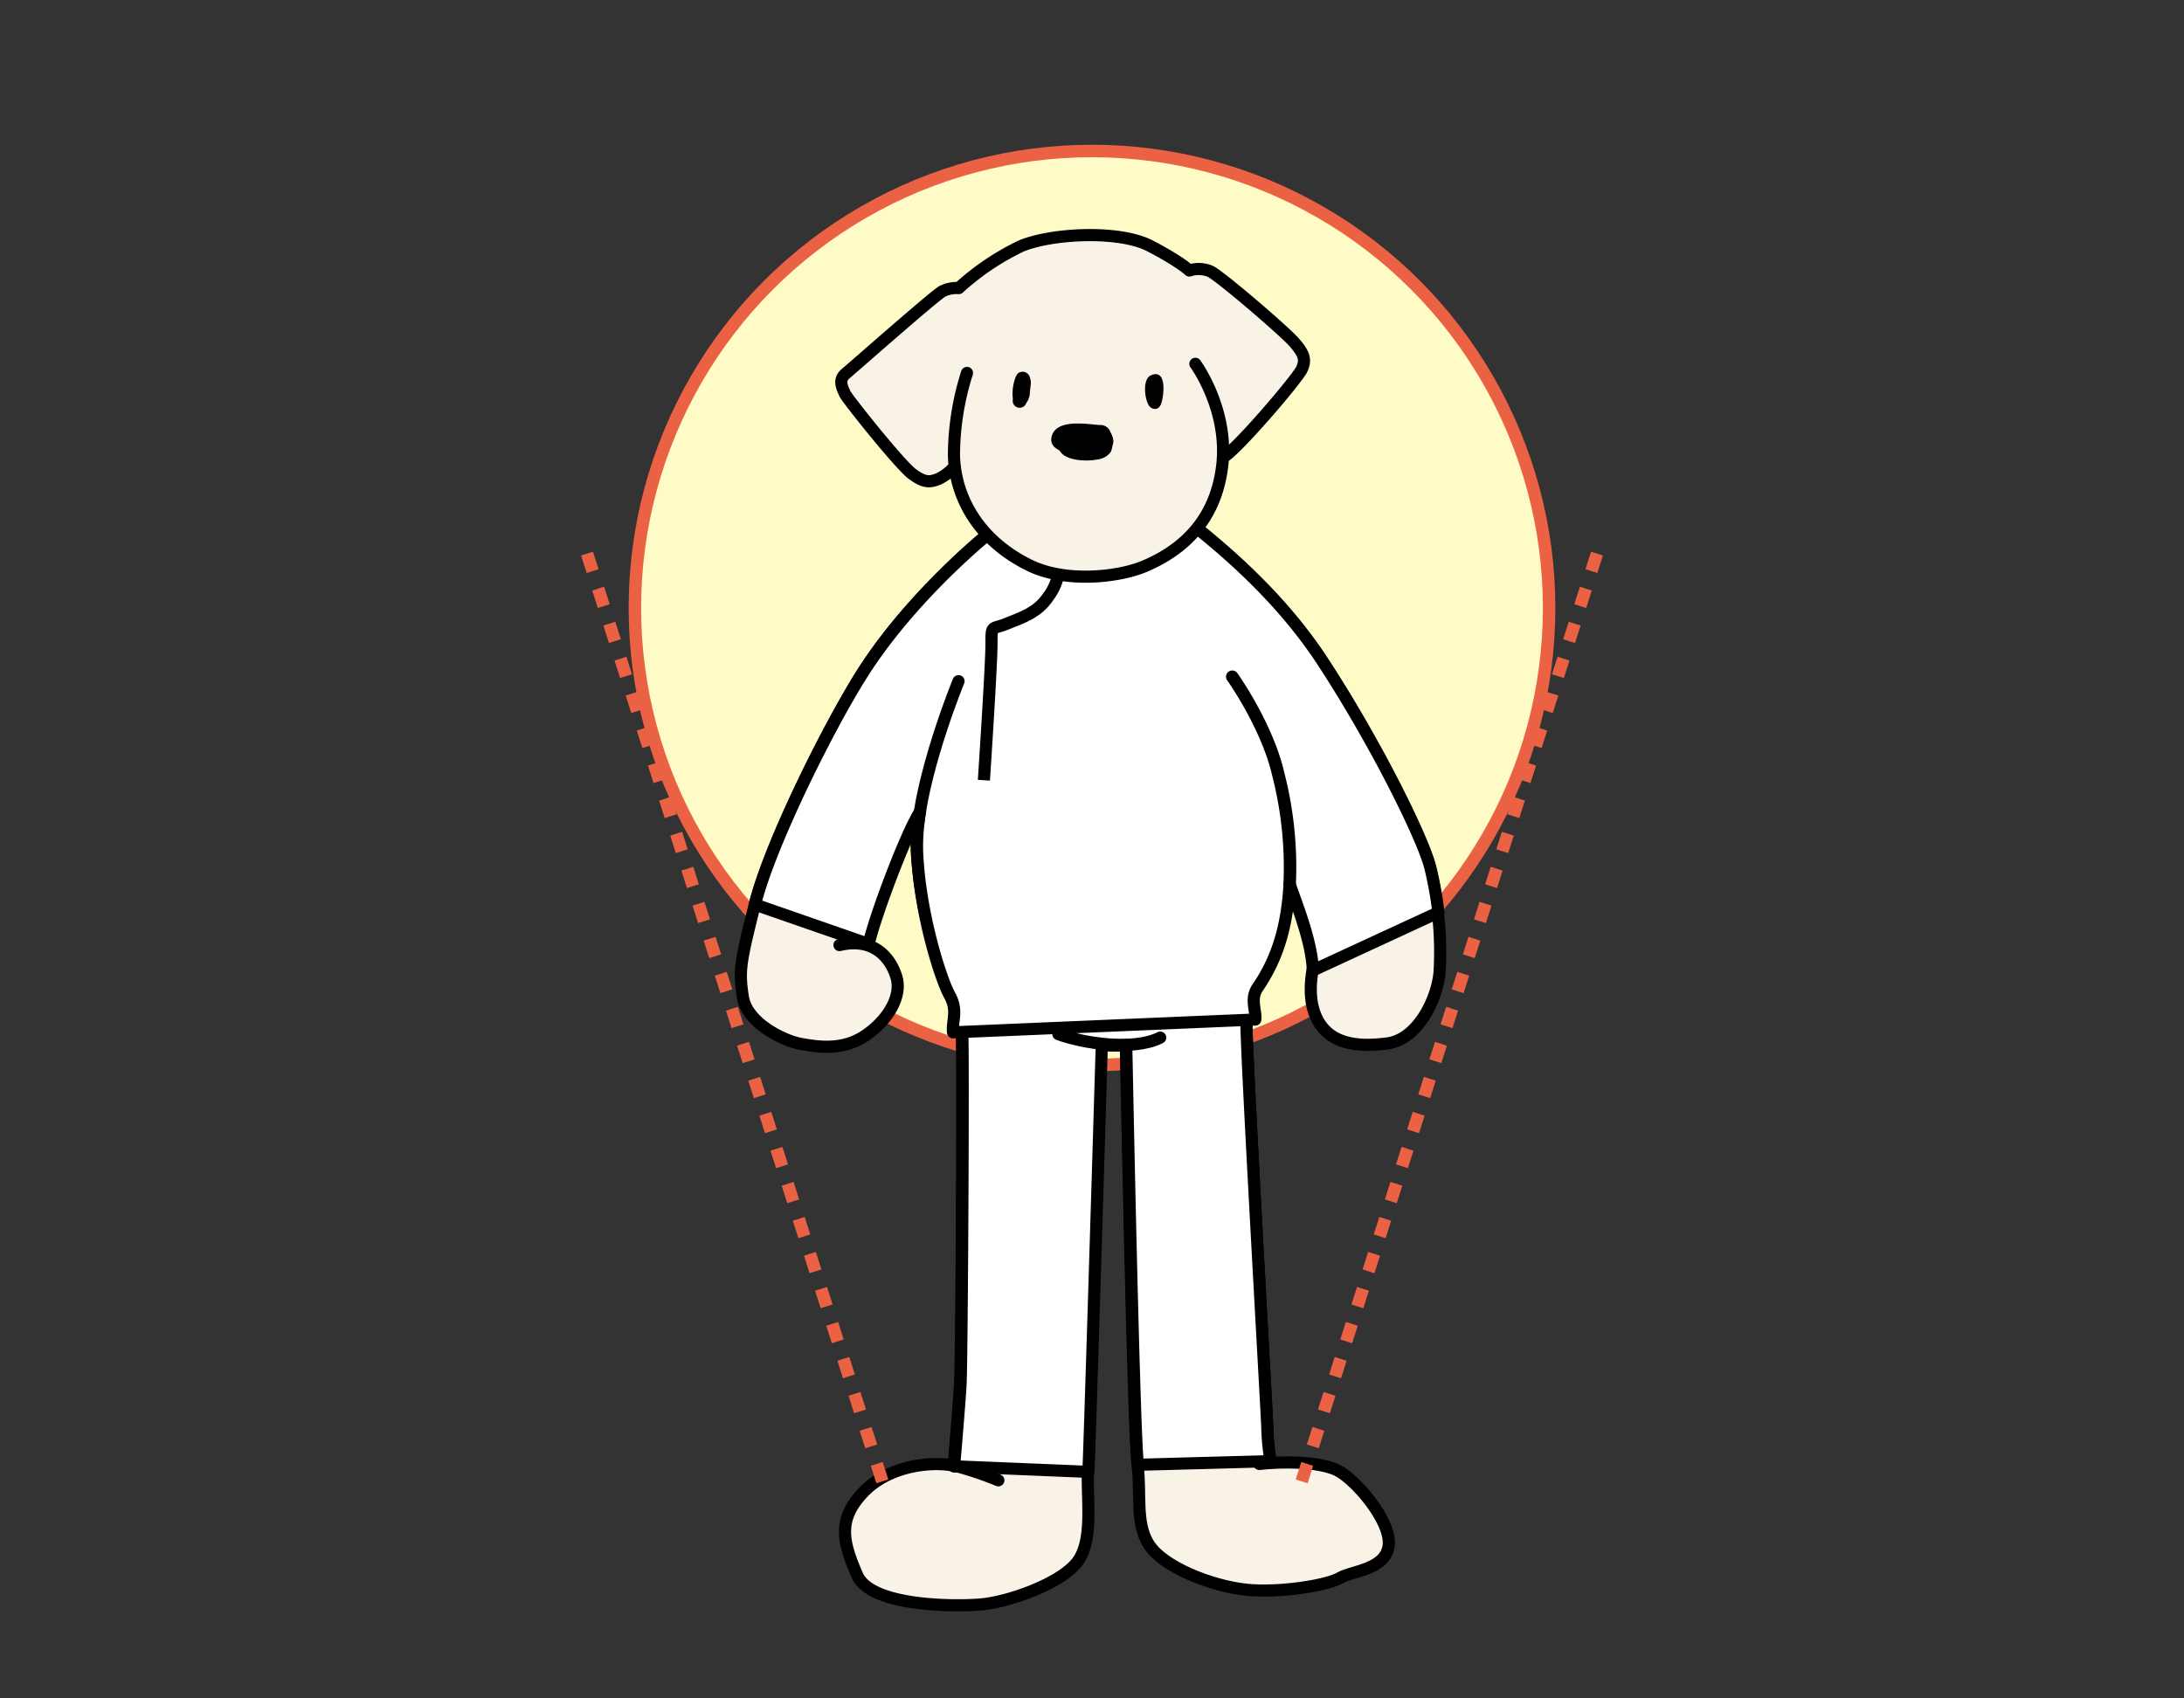
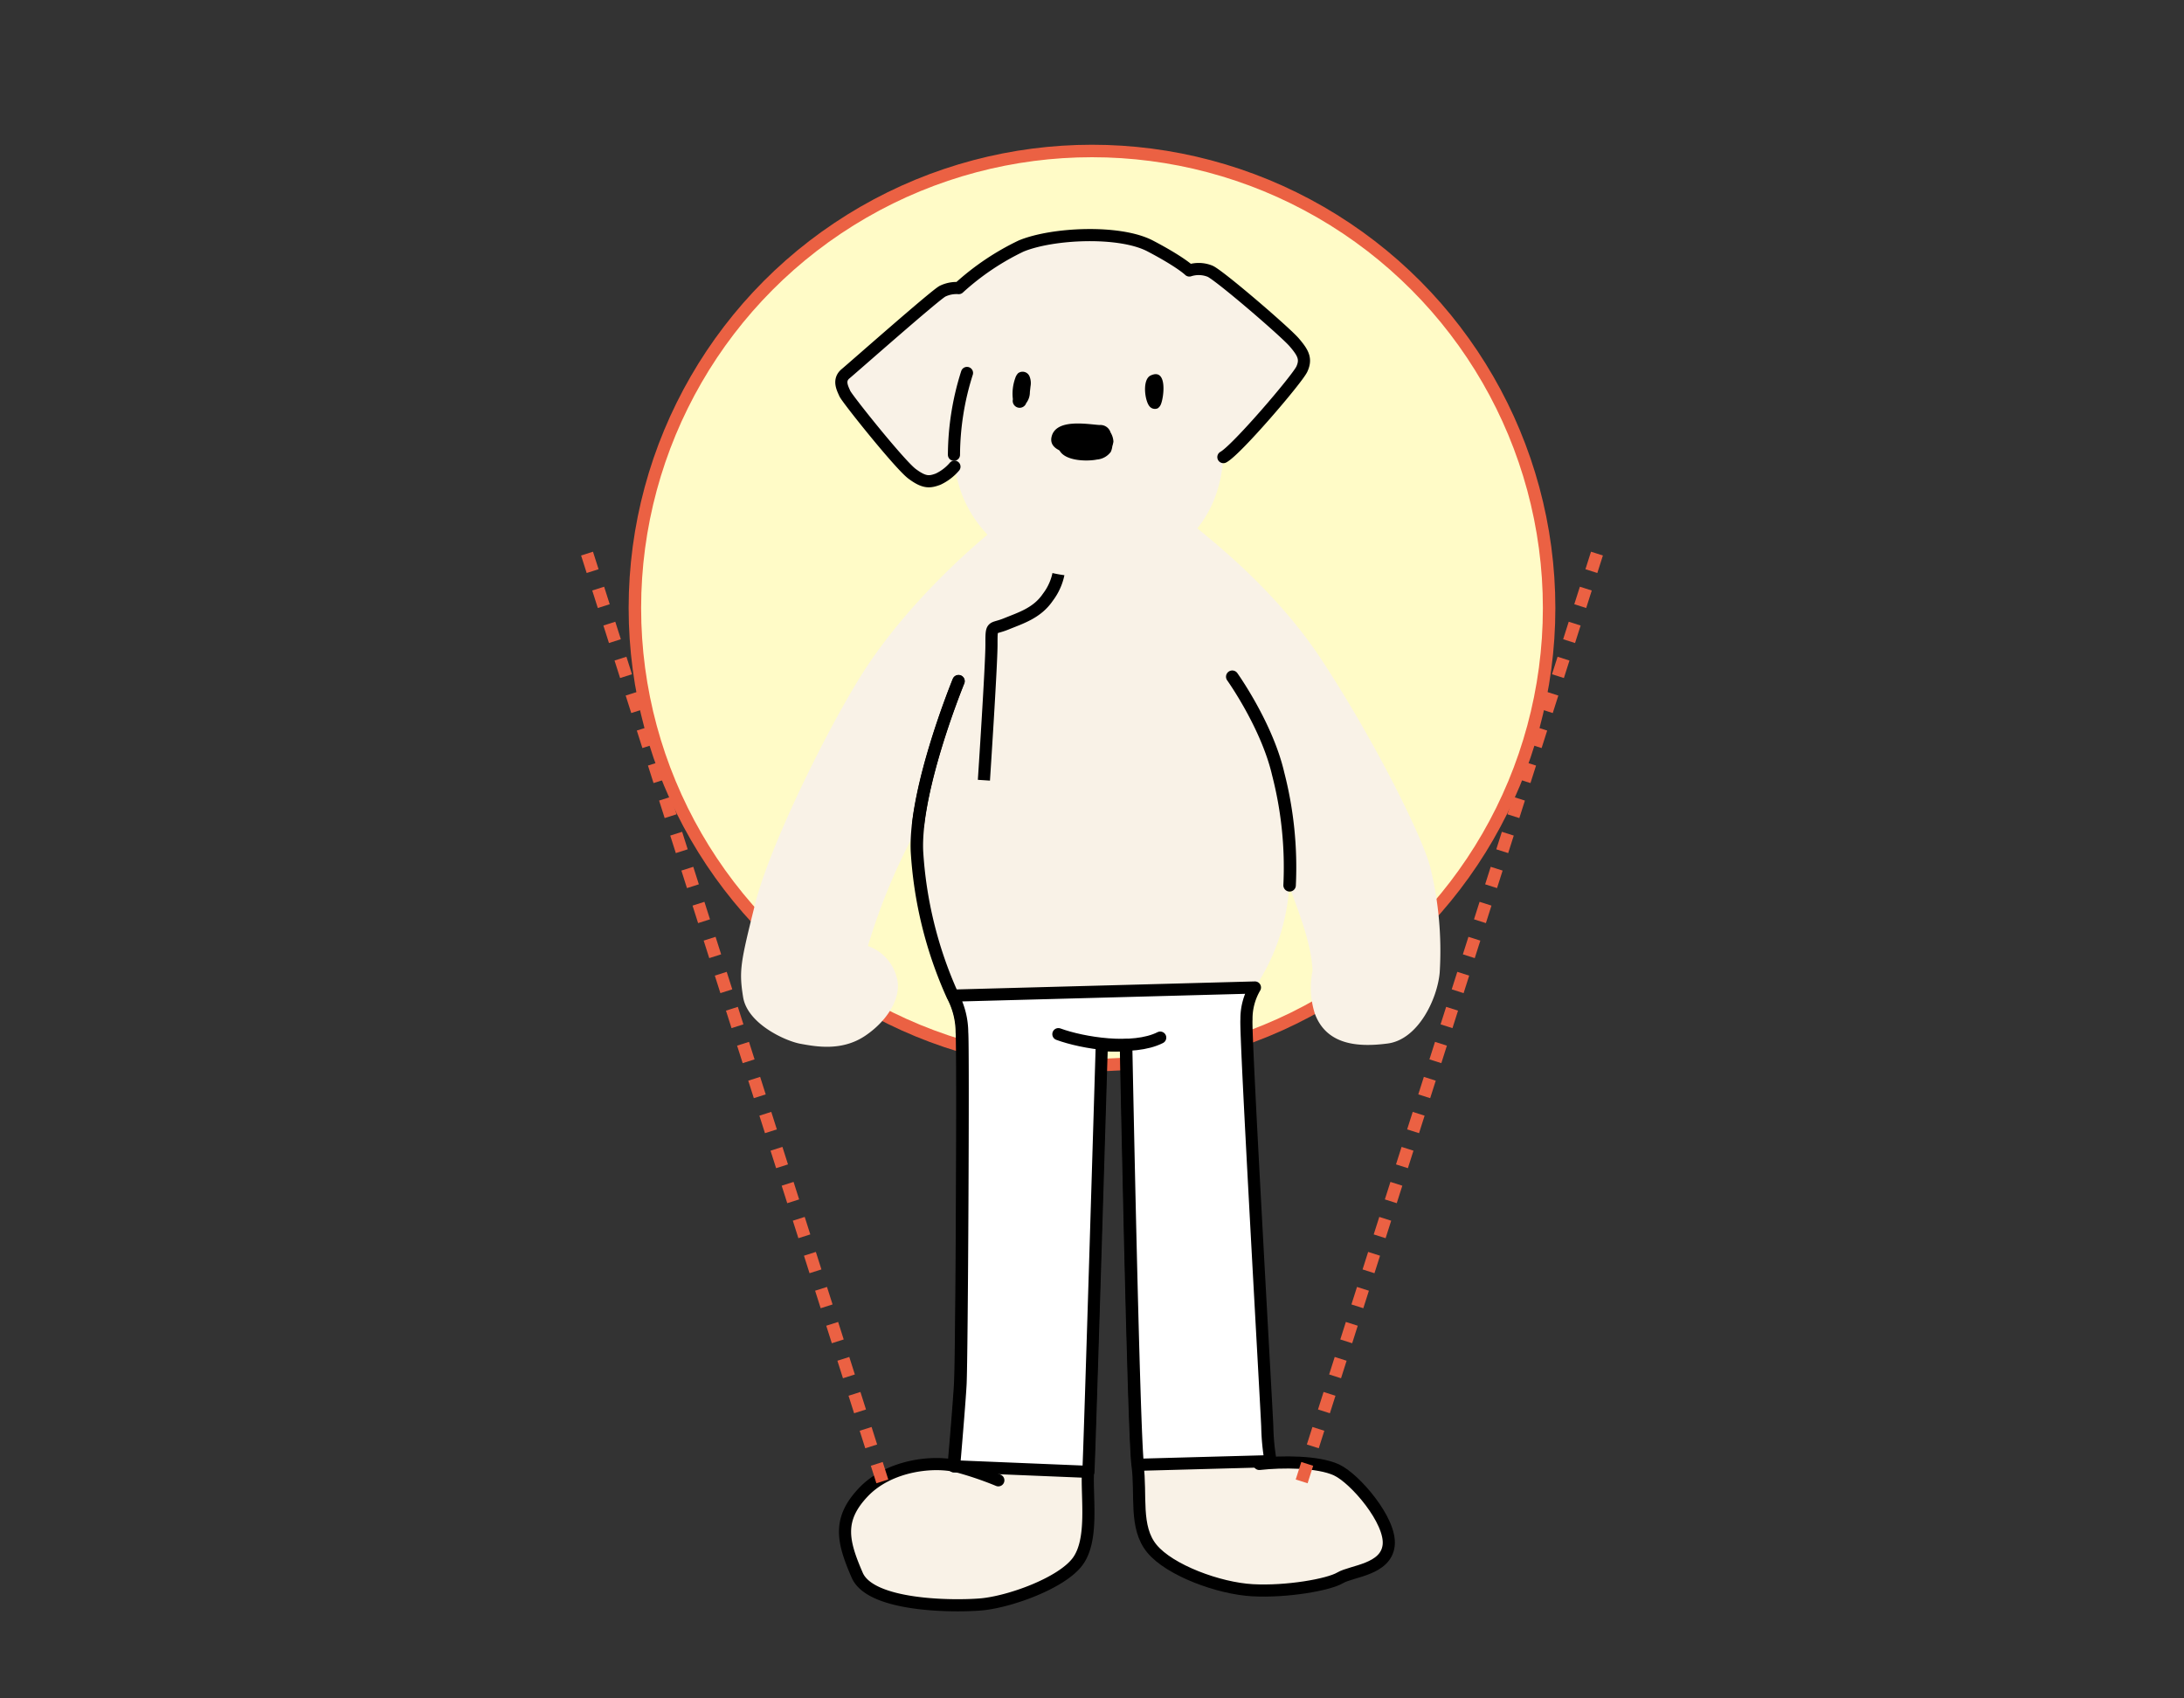
<svg xmlns="http://www.w3.org/2000/svg" id="レイヤー_1" data-name="レイヤー 1" viewBox="0 0 315 245">
  <rect x="0" y="0" width="315" height="245" fill="#333333" stroke="none" />
  <defs>
    <style>.cls-1{fill:#fffbc7;stroke-width:1.8px;}.cls-1,.cls-7{stroke:#eb6143;}.cls-1,.cls-3,.cls-4{stroke-linecap:round;}.cls-1,.cls-3,.cls-4,.cls-5,.cls-6,.cls-7{stroke-linejoin:round;}.cls-2{fill:#f9f2e7;}.cls-3,.cls-4,.cls-6,.cls-7{fill:none;}.cls-3,.cls-4,.cls-5,.cls-6{stroke:#000;}.cls-3,.cls-5,.cls-6{stroke-width:1.75px;}.cls-4{stroke-width:1.8px;}.cls-5{fill:#fff;}.cls-7{stroke-width:1.8px;stroke-dasharray:2.65;}</style>
  </defs>
  <circle class="cls-1" cx="157.5" cy="87.71" r="65.93" />
  <path class="cls-2" d="M132.53,119l-.16.25C132.35,119.64,132.38,119.9,132.53,119Z" />
  <path class="cls-2" d="M206.3,125.15c-1.07-4.3-8-18.28-15.67-29.95-6.39-9.69-15.07-16.87-21.62-21.85l-25,2.5c-4.55,3.57-13.9,12.06-19.95,21.82-5.1,8.22-13.1,24.47-15.17,32.81s-2.33,9.51-1.71,13.36,6.11,6.34,8.27,6.73,5.94,1.13,9.33-1.15,5.37-5.76,4.54-8.48a6.5,6.5,0,0,0-4.14-4.47,88,88,0,0,1,7.22-17.23c0-.49.12-1.18.16-.25.34,9,3.6,22.35,4.84,24.59a11.53,11.53,0,0,1,1.35,5.34c.19,1.65,0,46.93-.24,50.73-.1,1.9-.52,7.09-.93,11.83l.78.18c-3.5-1-10.08-.26-13.83,3.63s-3,7-.9,12c2,4.46,13.66,4.54,17.77,4.21s11.69-3,14-6.17,1.3-9.2,1.51-13,1.93-61.56,1.93-61.56a24.47,24.47,0,0,0,3.53,0s1.09,56.15,1.68,60.54-.48,9,2.08,12.11,9.62,5.73,14.52,6,10.94-.79,12.63-1.79,6.6-1.16,7-4.69-4.87-9.65-7.53-10.88c-2.22-1-6.18-1.19-9.34-1a38.67,38.67,0,0,1-.69-5.24c-.1-3.28-3.35-57.14-3-59s.1-2.66,1.23-4.3a29.51,29.51,0,0,0,5-14.74c1,2.94,3.22,8.1,3.36,12.28a12.24,12.24,0,0,0,.34,6.19c1.67,4.45,6.1,4.86,10.5,4.28s7.17-6.45,7.5-10.25A50.63,50.63,0,0,0,206.3,125.15Z" />
-   <path class="cls-3" d="M121.08,136.33c4.69-1.12,7.28,1.56,8.21,4.61.83,2.72-1.15,6.21-4.54,8.48s-7.17,1.53-9.33,1.15-7.66-2.88-8.27-6.73-.37-5,1.71-13.36S118.93,105.89,124,97.67c6.05-9.76,15.4-18.25,19.95-21.82l25-2.5c6.55,5,15.23,12.16,21.62,21.85,7.69,11.67,14.6,25.65,15.67,30a50.63,50.63,0,0,1,1.39,15.06c-.33,3.8-3.11,9.66-7.5,10.25s-8.83.17-10.5-4.28.82-10.32.82-10.32" />
-   <path class="cls-4" d="M177.73,97.62s5,7,6.62,14c2,8.65,3.71,20.5-3.38,30.85a8.89,8.89,0,0,0-1.22,4.62c-.21,1.91,2.87,55.43,3,58.71a32.55,32.55,0,0,0,.48,5" />
  <path class="cls-4" d="M152.65,149.18c3.48,1.28,10.77,2.48,14.69.5" />
  <path class="cls-3" d="M162.38,150.79s1.09,56.11,1.68,60.5-.48,9,2.08,12.11,9.62,5.73,14.52,6,10.94-.79,12.63-1.79,6.6-1.16,7-4.69-4.87-9.65-7.53-10.88-7.84-1.23-11.13-.86" />
  <path class="cls-3" d="M158.83,150.87s-1.71,57.6-1.91,61.41.84,9.86-1.51,13-9.93,5.84-14,6.17-15.82.25-17.77-4.21c-2.14-4.92-2.85-8.06.9-12s10.33-4.63,13.83-3.63a49.61,49.61,0,0,1,5.62,1.93" />
  <path class="cls-4" d="M138.25,98.26s-6.36,15.48-6,24.49a59,59,0,0,0,5.13,20.83,11.41,11.41,0,0,1,1.35,5.34c.19,1.65,0,46.93-.24,50.73-.1,1.9-.52,7.09-.93,11.83" />
  <path class="cls-5" d="M181,142.45a8.89,8.89,0,0,0-1.22,4.62c-.21,1.91,2.87,55.43,3,58.71a32.55,32.55,0,0,0,.48,5l-19.14.52c-.59-4.39-1.68-60.54-1.68-60.54a24.47,24.47,0,0,1-3.53,0s-1.73,57.75-1.93,61.56l-19.37-.8c.41-4.74.83-9.93.93-11.83.2-3.8.43-49.08.24-50.73a11.41,11.41,0,0,0-1.35-5.34Z" />
  <path class="cls-3" d="M152.65,149.18c3.48,1.28,10.77,2.48,14.69.5" />
-   <path class="cls-5" d="M181.05,147.07c.14-1.32-.78-3,.35-4.62,3.34-4.87,4.28-9.88,4.6-14.93,1,2.94,3.21,8.29,3.35,12.47l18.11-8.37a53.16,53.16,0,0,0-1.16-6.47c-1.07-4.3-8-18.28-15.67-29.95-6.39-9.69-15.07-16.87-21.62-21.85l-25,2.5c-4.55,3.57-13.9,12.06-19.95,21.82-5.1,8.22-13.1,24.47-15.17,32.81l16.4,5.7c.94-4.13,5.44-16.09,7.41-19.07a29.2,29.2,0,0,0-.43,5.64c.34,9,3.45,18.59,4.7,20.83s.3,3.7.49,5.34Z" />
  <path class="cls-4" d="M177.73,97.62s5,7,6.62,14A53.93,53.93,0,0,1,186,127.71" />
  <path class="cls-3" d="M138.25,98.26S133.43,110,132.41,119" />
  <path class="cls-6" d="M141.91,112.55S143,96,143,93s0-2.13,2.13-3,4.46-1.57,6-3.84a8.3,8.3,0,0,0,1.7-5.34,11.39,11.39,0,0,1,0-1.37" />
  <path class="cls-2" d="M186.67,49.39c-1.33-1.55-10.7-9.6-12.13-10.26a4.37,4.37,0,0,0-3-.11s-1.21-1.21-5.63-3.53-14.11-1.87-18.63,0a36.93,36.93,0,0,0-9,6.07,13.56,13.56,0,0,0-2.32.44c-1.1.33-12.9,11-14,11.91s-.45,2.09-.11,2.86,7.93,10.26,9.7,11.58,2.54,1.22,3.75.77a7.5,7.5,0,0,0,2.44-1.87c.65,5.46,4,11,10.9,14.34,5.3,2.53,12.8,1.63,16.43.11,7.61-3.2,10.55-8.72,11.25-14.45,0-.43.08-.85.1-1.27,3.29-2.88,10.81-11.52,11.37-12.74C188.43,51.81,188,50.93,186.67,49.39Z" />
-   <path class="cls-3" d="M139.47,53.8a39.57,39.57,0,0,0-1.88,11.8c.11,6,3.47,12.36,11,16,5.29,2.53,12.8,1.63,16.43.11,7.61-3.2,10.55-8.71,11.25-14.45,1-8.16-3.86-14.78-3.86-14.78" />
+   <path class="cls-3" d="M139.47,53.8a39.57,39.57,0,0,0-1.88,11.8" />
  <path class="cls-3" d="M176.45,65.94c1.88-1,10.66-11.26,11.32-12.7s.22-2.31-1.1-3.85-10.7-9.6-12.13-10.26a4.37,4.37,0,0,0-3-.11s-1.21-1.21-5.63-3.53-14.11-1.87-18.63,0a36.93,36.93,0,0,0-9,6.07,4.59,4.59,0,0,0-2.32.44c-1,.48-12.9,11-14,11.91s-.45,2.09-.11,2.86,7.93,10.26,9.7,11.58,2.54,1.22,3.75.77a7,7,0,0,0,2.36-1.8" />
  <path d="M146.84,53.84a1.76,1.76,0,0,0-.41.71,6.61,6.61,0,0,0-.34,3.05,1,1,0,0,0,1.92.55,2.58,2.58,0,0,0,.53-1.59l.09-.81a2.57,2.57,0,0,0-.13-1.43A1.08,1.08,0,0,0,146.84,53.84Z" />
  <path d="M165.81,58.63a1,1,0,0,0,1.17.27,1.22,1.22,0,0,0,.44-.54c.45-1,1-5.35-1.47-4.19C164.71,54.76,165.11,57.85,165.81,58.63Z" />
  <path d="M158.59,61.31a1.53,1.53,0,0,1,1.59,1.08,2.8,2.8,0,0,1,.41,1.3,1.79,1.79,0,0,1-1,1.43,4.58,4.58,0,0,1-1.75.45c-1.49.15-6.79.11-6.17-2.56S156.84,61.2,158.59,61.31Z" />
  <path d="M158.22,66.29a2.75,2.75,0,0,0,2-1.12,3,3,0,0,0,.17-1.8,1.55,1.55,0,0,0-.25-.82,1.51,1.51,0,0,0-.83-.45c-1.73-.45-6.08-1.05-6.62,1.48C152,66.48,156.48,66.65,158.22,66.29Z" />
  <line class="cls-7" x1="230.33" y1="79.86" x2="187.5" y2="214.45" />
  <line class="cls-7" x1="84.67" y1="79.86" x2="127.5" y2="214.45" />
</svg>